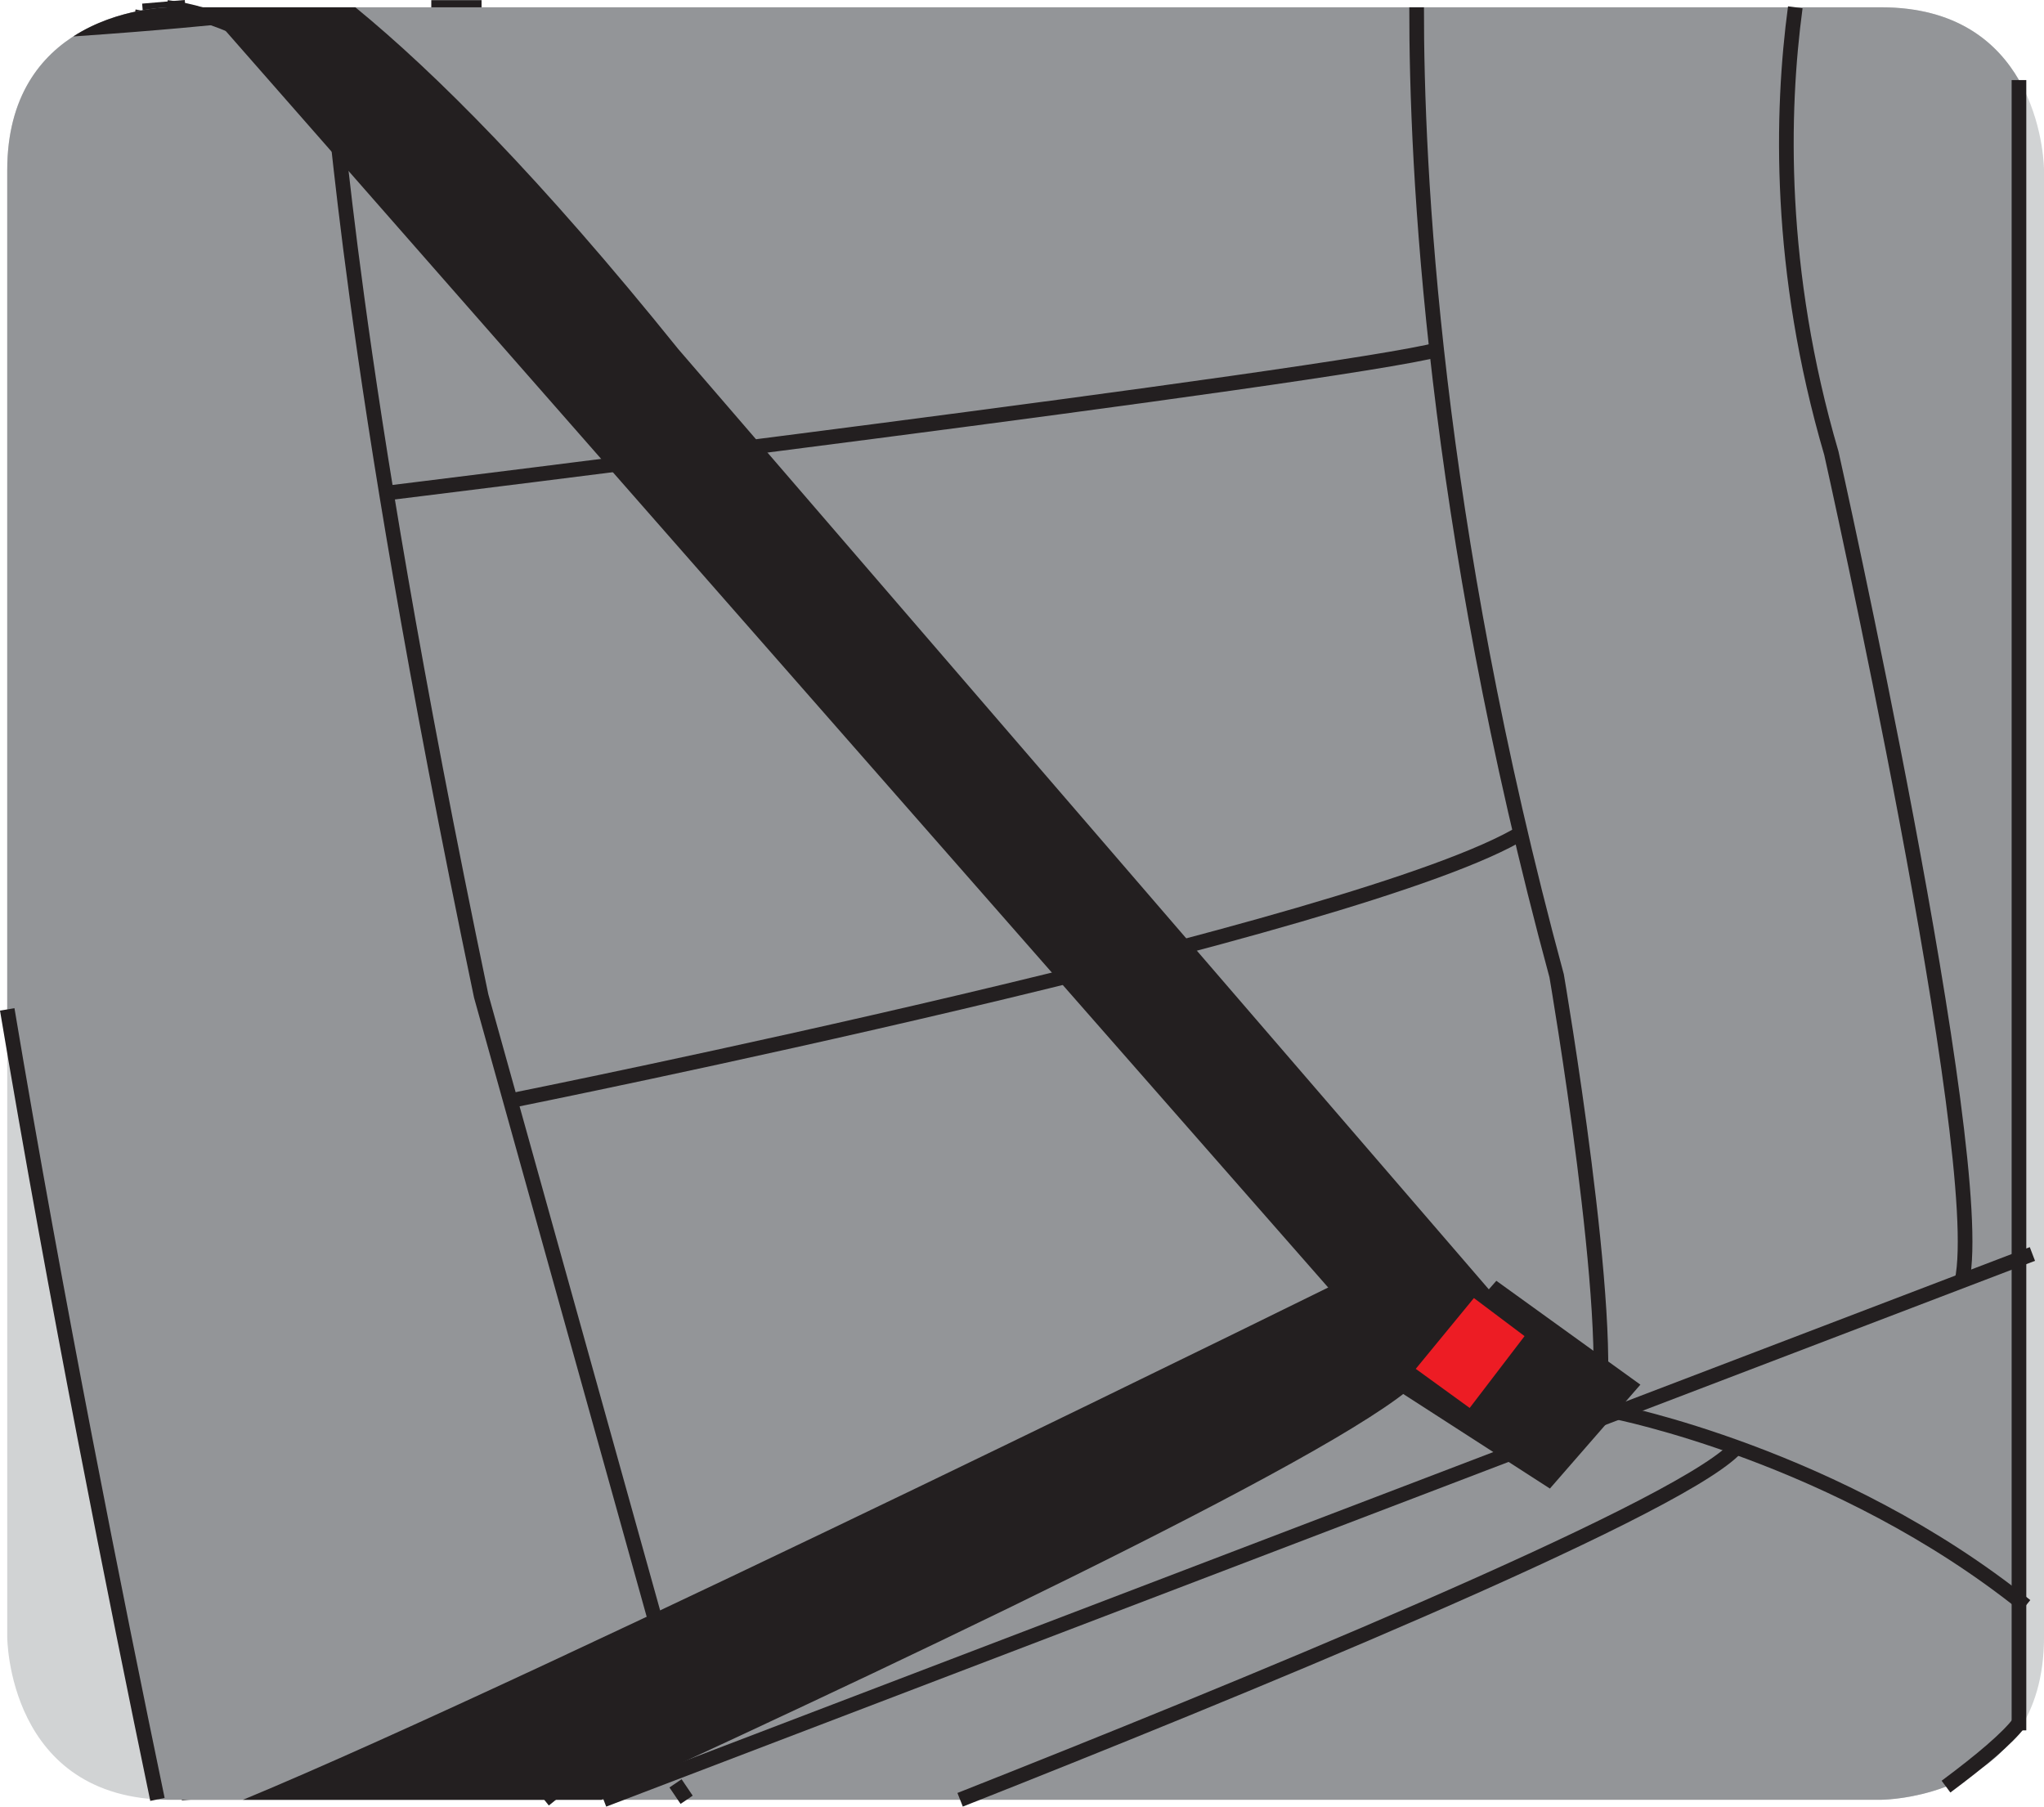
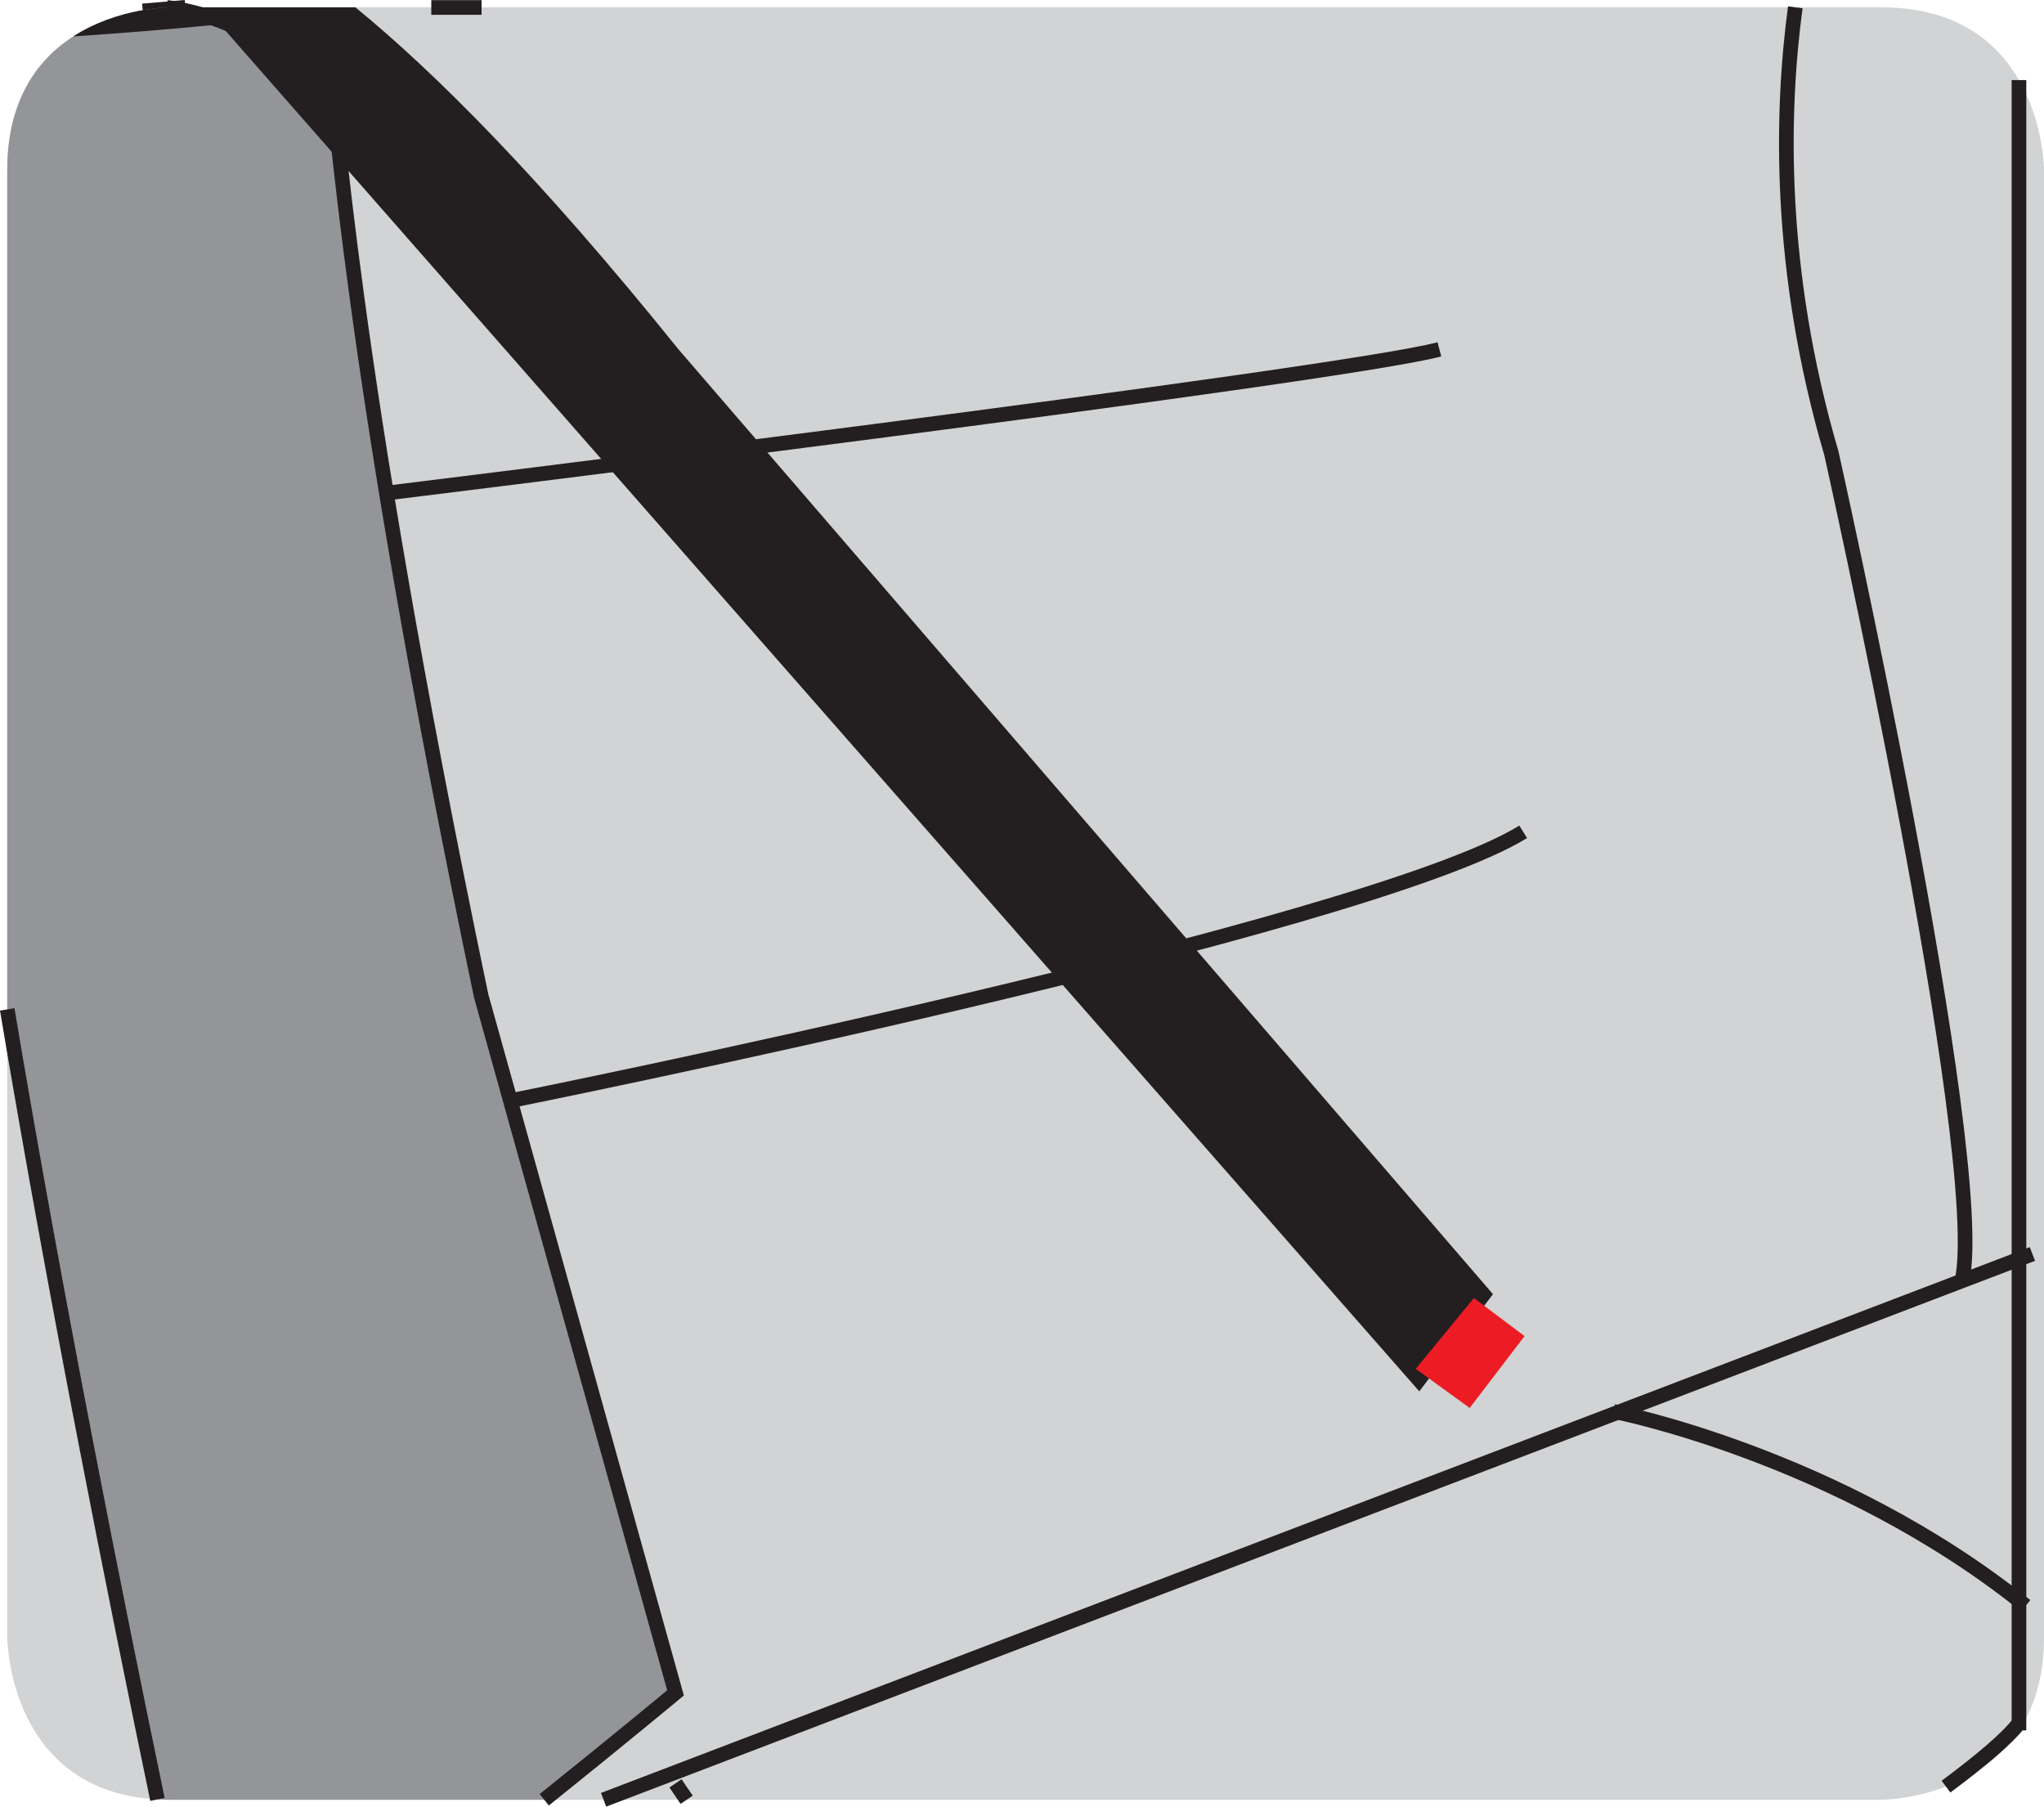
<svg xmlns="http://www.w3.org/2000/svg" xml:space="preserve" width="25.089mm" height="22.174mm" version="1.1" style="shape-rendering:geometricPrecision; text-rendering:geometricPrecision; image-rendering:optimizeQuality; fill-rule:evenodd; clip-rule:evenodd" viewBox="0 0 715.18 632.08">
  <defs>
    <style type="text/css">
   
    .str0 {stroke:#231F20;stroke-width:5.13;stroke-miterlimit:3.864}
    .fil2 {fill:none;fill-rule:nonzero}
    .fil0 {fill:#D1D3D4}
    .fil4 {fill:#231F20;fill-rule:nonzero}
    .fil1 {fill:#6D6E70;fill-rule:nonzero}
    .fil3 {fill:#939598;fill-rule:nonzero}
    .fil5 {fill:#ED1C24;fill-rule:nonzero}
   
  </style>
  </defs>
  <g id="Слой_x0020_1">
    <path class="fil0" d="M59.54 2.55c0,0 -57.01,0 -57.01,57.01l0 513.12c0,0 0,57.01 57.01,57.01l598.64 0c0,0 57.01,0 57.01,-57.01l0 -513.12c0,0 0,-57.01 -57.01,-57.01l-598.64 0z" />
    <polygon class="fil1" points="153.47,2.55 153.47,2.61 165.93,2.61 165.93,2.55 " />
    <polyline class="fil2 str0" points="153.47,2.55 153.47,2.61 165.93,2.61 165.93,2.55 " />
-     <path class="fil3" d="M49.95 3.82l14.92 -1.27 593.3 0c26.48,0 40.66,12.3 48.25,25.47l0 577.38c-15.98,24.28 -48.25,24.28 -48.25,24.28l-591.97 0 -40.87 -505.12 24.63 -120.75z" />
-     <path class="fil2 str0" d="M49.95 3.82l14.92 -1.27m641.55 25.47l0 577.38m-640.22 24.28l-40.87 -505.12 24.63 -120.75" />
+     <path class="fil2 str0" d="M49.95 3.82l14.92 -1.27m641.55 25.47l0 577.38m-640.22 24.28" />
    <path class="fil3" d="M115.61 30.78c2.57,2.1 4.69,87.9 52.75,317.67l68 243.84c0,0 -19.84,16.5 -45.93,37.4l-130.89 0c-1.53,0 -3,-0.05 -4.45,-0.13 -14.66,-70.42 -35.59,-175.11 -52.56,-276.4l0 -293.59c0,-52.2 47.8,-56.6 55.86,-56.98 16.21,1.94 35.2,10.09 57.23,28.2z" />
    <path class="fil2 str0" d="M115.61 30.78c2.57,2.1 4.69,87.9 52.75,317.67l68 243.84c0,0 -19.84,16.5 -45.93,37.4m-135.34 -0.13c-14.66,-70.42 -35.59,-175.11 -52.56,-276.4m55.86 -350.57c16.21,1.94 35.2,10.09 57.23,28.2" />
    <path class="fil2 str0" d="M628.16 2.55c-4.91,36.54 -6.2,91.78 12.62,156.01 0,0 55.09,246.18 45.72,289.55" />
-     <path class="fil2 str0" d="M495.67 2.55c-0.1,55.85 5.68,179.19 48.99,338.86 0,0 21.09,123.09 14.06,154.75" />
    <line class="fil2 str0" x1="236.36" y1="623.94" x2="240.25" y2="629.69" />
    <path class="fil2 str0" d="M564.6 493.82c0,0 78.53,15.25 144.18,68" />
    <path class="fil2 str0" d="M680.89 625.09c12.58,-9.36 21.59,-17.04 25.54,-22.25" />
    <line class="fil2 str0" x1="211.19" y1="629.69" x2="711.12" y2="438.73" />
-     <path class="fil2 str0" d="M335.94 629.69c94.66,-37.41 247.44,-99.89 270.64,-122.29" />
    <path class="fil2 str0" d="M180.09 384.8c0,0 297.77,-59.79 352.86,-93.77" />
    <path class="fil2 str0" d="M134.37 172.62c0,0 334.11,-41.03 369.26,-50.4" />
    <path class="fil4" d="M124.34 2.55c27.78,22.73 64.77,59.68 112.98,119.58l285.06 330.66 -25.78 34 -419.67 -478.29c0,0 -19.52,2.08 -51.29,4.25 15.8,-10.2 33.91,-10.2 33.91,-10.2l0 0 64.8 0z" />
-     <path class="fil4" d="M479 443.43c0,0 -289.2,142.91 -394,186.27l125.42 0c122.03,-56.01 278.59,-130.76 288.53,-149.92l-19.94 -36.34z" />
-     <polygon class="fil4" points="523.56,448.11 573.96,484.45 542.3,520.8 489.56,486.8 " />
    <polygon class="fil5" points="495.36,478.92 514.23,492.6 533.43,467.47 515.71,454.15 " />
  </g>
</svg>